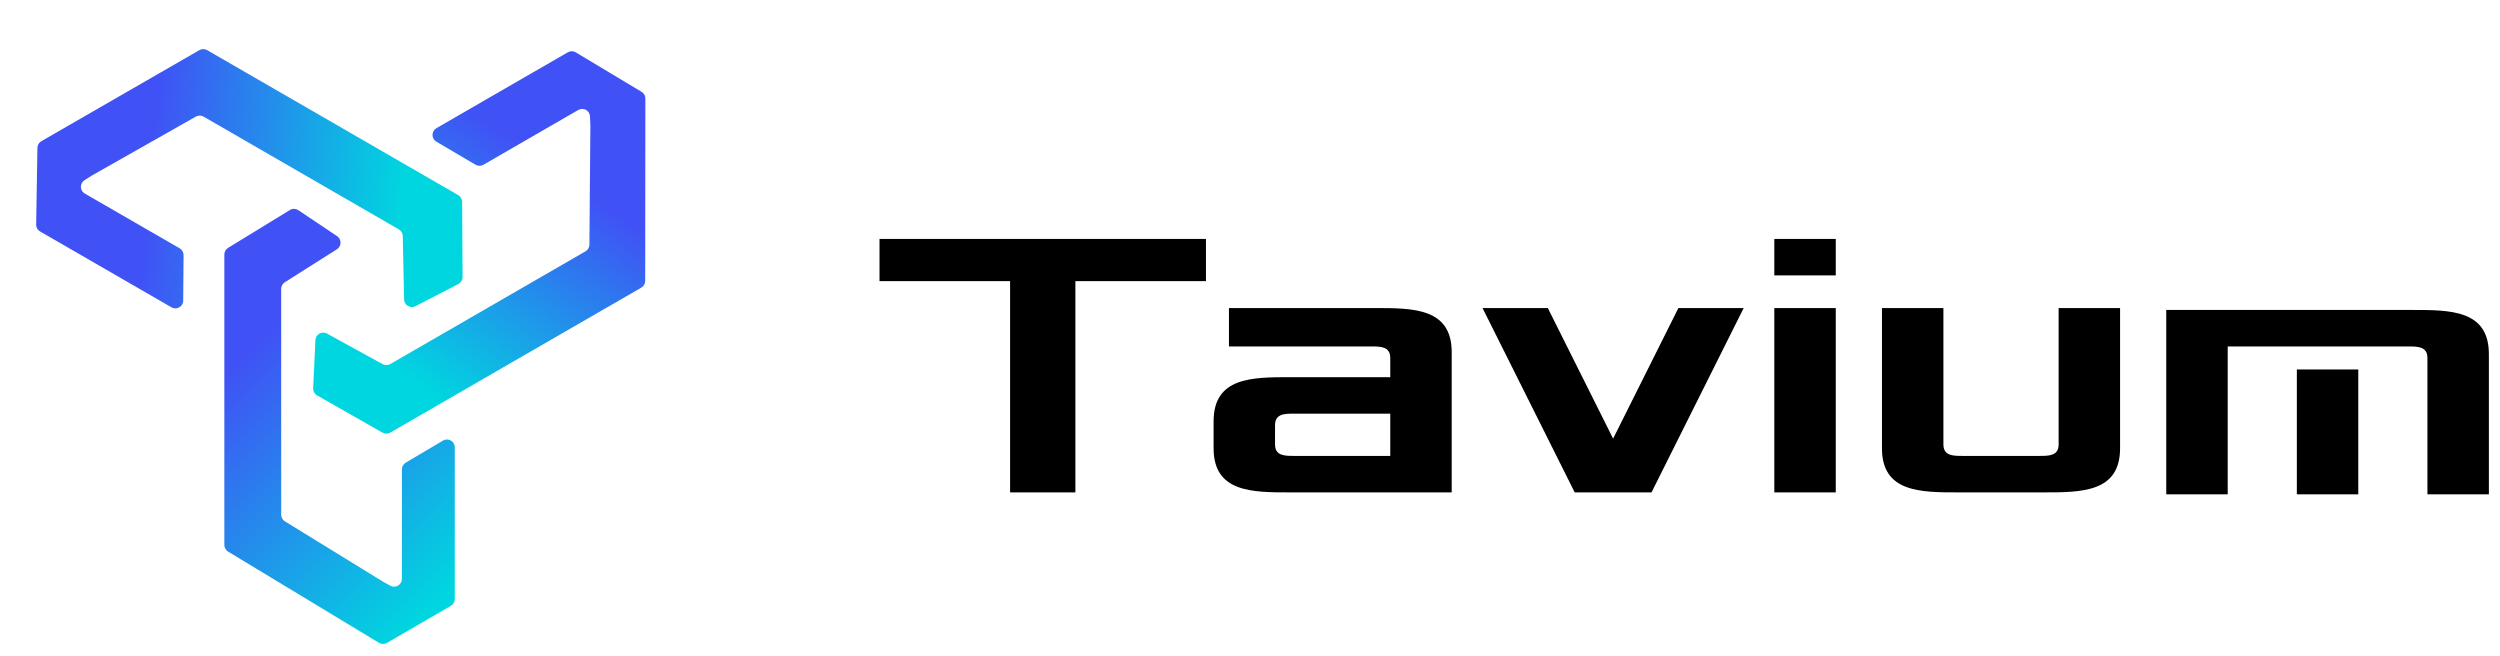
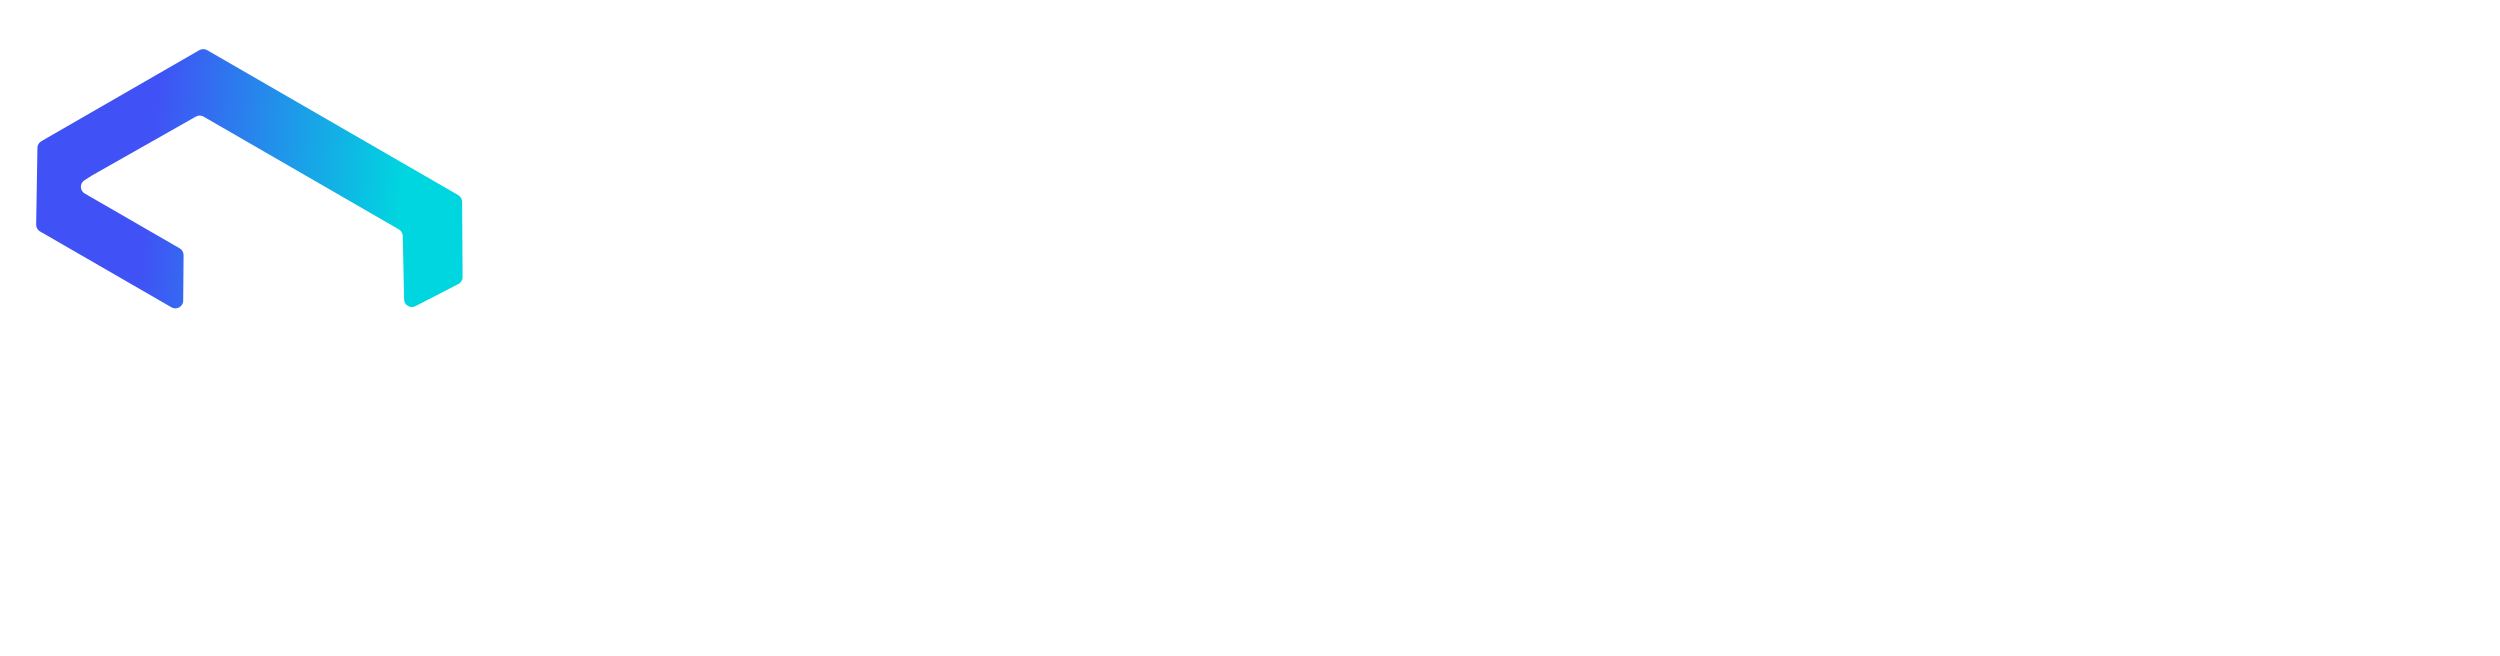
<svg xmlns="http://www.w3.org/2000/svg" width="160" height="42" viewBox="0 0 160 42" fill="none">
-   <path fill-rule="evenodd" clip-rule="evenodd" d="M64.646 17.994H56.289V15.29H77.182V17.994H68.825V31.513H64.646V17.994ZM82.586 31.513C80.128 31.513 77.67 31.513 77.67 28.686V26.966C77.67 24.139 80.128 24.139 82.586 24.139H88.977V22.91C88.977 22.173 88.362 22.173 87.748 22.173H78.653V19.715H87.993C90.451 19.715 92.909 19.715 92.909 22.541V31.513H82.586ZM81.602 27.212V28.441C81.602 29.178 82.217 29.178 82.831 29.178H88.977V26.474H82.831C82.217 26.474 81.602 26.474 81.602 27.212ZM94.882 19.715L100.781 31.513H105.697L111.596 19.715H107.417L103.239 28.072L99.06 19.715H94.882ZM117.489 31.513H113.556V19.715H117.489V31.513ZM117.489 17.625H113.556V15.29H117.489V17.625ZM120.445 28.686C120.445 31.513 122.903 31.513 125.361 31.513H130.769C133.227 31.513 135.685 31.513 135.685 28.686V19.715H131.752V28.441C131.752 29.178 131.137 29.178 130.523 29.178H125.607C124.992 29.178 124.378 29.178 124.378 28.441V19.715H120.445V28.686ZM142.573 31.636H138.64V19.837H154.372C156.83 19.837 159.288 19.837 159.288 22.664V31.636H155.355V22.91C155.355 22.173 154.74 22.173 154.126 22.173L152.889 22.173H145.024L142.573 22.173V31.636ZM146.998 23.647V31.636H150.93V23.647H146.998Z" fill="black" />
-   <path d="M14.597 15.863L18.554 13.441C18.72 13.339 18.931 13.343 19.093 13.452L21.574 15.114C21.874 15.316 21.868 15.759 21.563 15.952L18.23 18.063C18.085 18.155 17.997 18.314 17.997 18.486V32.942C17.997 33.116 18.087 33.277 18.235 33.368L24.509 37.225L24.981 37.485C25.315 37.668 25.722 37.427 25.722 37.047V30.038C25.722 29.861 25.816 29.698 25.968 29.608L28.352 28.198C28.685 28 29.106 28.241 29.106 28.628V38.338C29.106 38.517 29.011 38.681 28.857 38.771L24.765 41.146C24.608 41.238 24.412 41.236 24.256 41.142L14.599 35.303C14.449 35.212 14.358 35.05 14.358 34.875V16.289C14.358 16.115 14.448 15.953 14.597 15.863Z" fill="url(#paint0_linear_13_1176)" />
-   <path d="M24.478 27.688L20.295 25.307C20.131 25.214 20.034 25.037 20.043 24.849L20.187 21.764C20.204 21.395 20.603 21.171 20.927 21.349L24.486 23.304C24.639 23.388 24.825 23.386 24.977 23.299L37.472 16.085C37.625 15.996 37.72 15.833 37.722 15.656L37.784 8.055L37.76 7.452C37.745 7.076 37.336 6.851 37.01 7.039L30.938 10.545C30.782 10.635 30.59 10.634 30.435 10.543L27.927 9.066C27.597 8.872 27.599 8.394 27.931 8.202L36.342 3.346C36.499 3.255 36.693 3.257 36.849 3.35L41.061 5.876C41.212 5.967 41.304 6.13 41.304 6.305L41.293 17.977C41.293 18.155 41.198 18.32 41.043 18.409L24.976 27.686C24.822 27.775 24.633 27.776 24.478 27.688Z" fill="url(#paint1_linear_13_1176)" />
  <path d="M29.576 12.917L29.606 17.73C29.607 17.918 29.502 18.091 29.335 18.177L26.591 19.595C26.263 19.765 25.87 19.531 25.862 19.161L25.776 15.102C25.772 14.927 25.677 14.767 25.526 14.68L13.03 7.465C12.877 7.377 12.688 7.376 12.534 7.463L5.92 11.21L5.411 11.532C5.092 11.733 5.101 12.2 5.427 12.388L11.499 15.893C11.655 15.984 11.751 16.151 11.749 16.331L11.725 19.241C11.721 19.624 11.306 19.861 10.975 19.669L2.564 14.813C2.406 14.723 2.311 14.554 2.314 14.372L2.395 9.461C2.398 9.285 2.493 9.124 2.645 9.036L12.758 3.21C12.913 3.121 13.104 3.121 13.258 3.21L29.326 12.487C29.48 12.575 29.575 12.739 29.576 12.917Z" fill="url(#paint2_linear_13_1176)" />
  <defs>
    <linearGradient id="paint0_linear_13_1176" x1="22" y1="16.5" x2="36" y2="30.5" gradientUnits="userSpaceOnUse">
      <stop stop-color="#4052F5" />
      <stop offset="1" stop-color="#00D6DF" />
    </linearGradient>
    <linearGradient id="paint1_linear_13_1176" x1="21.163" y1="20.675" x2="30.511" y2="7.426" gradientUnits="userSpaceOnUse">
      <stop stop-color="#00D6DF" />
      <stop offset="1" stop-color="#4052F5" />
    </linearGradient>
    <linearGradient id="paint2_linear_13_1176" x1="25.16" y1="19.294" x2="9.013" y2="17.823" gradientUnits="userSpaceOnUse">
      <stop stop-color="#00D6DF" />
      <stop offset="1" stop-color="#4052F5" />
    </linearGradient>
  </defs>
</svg>